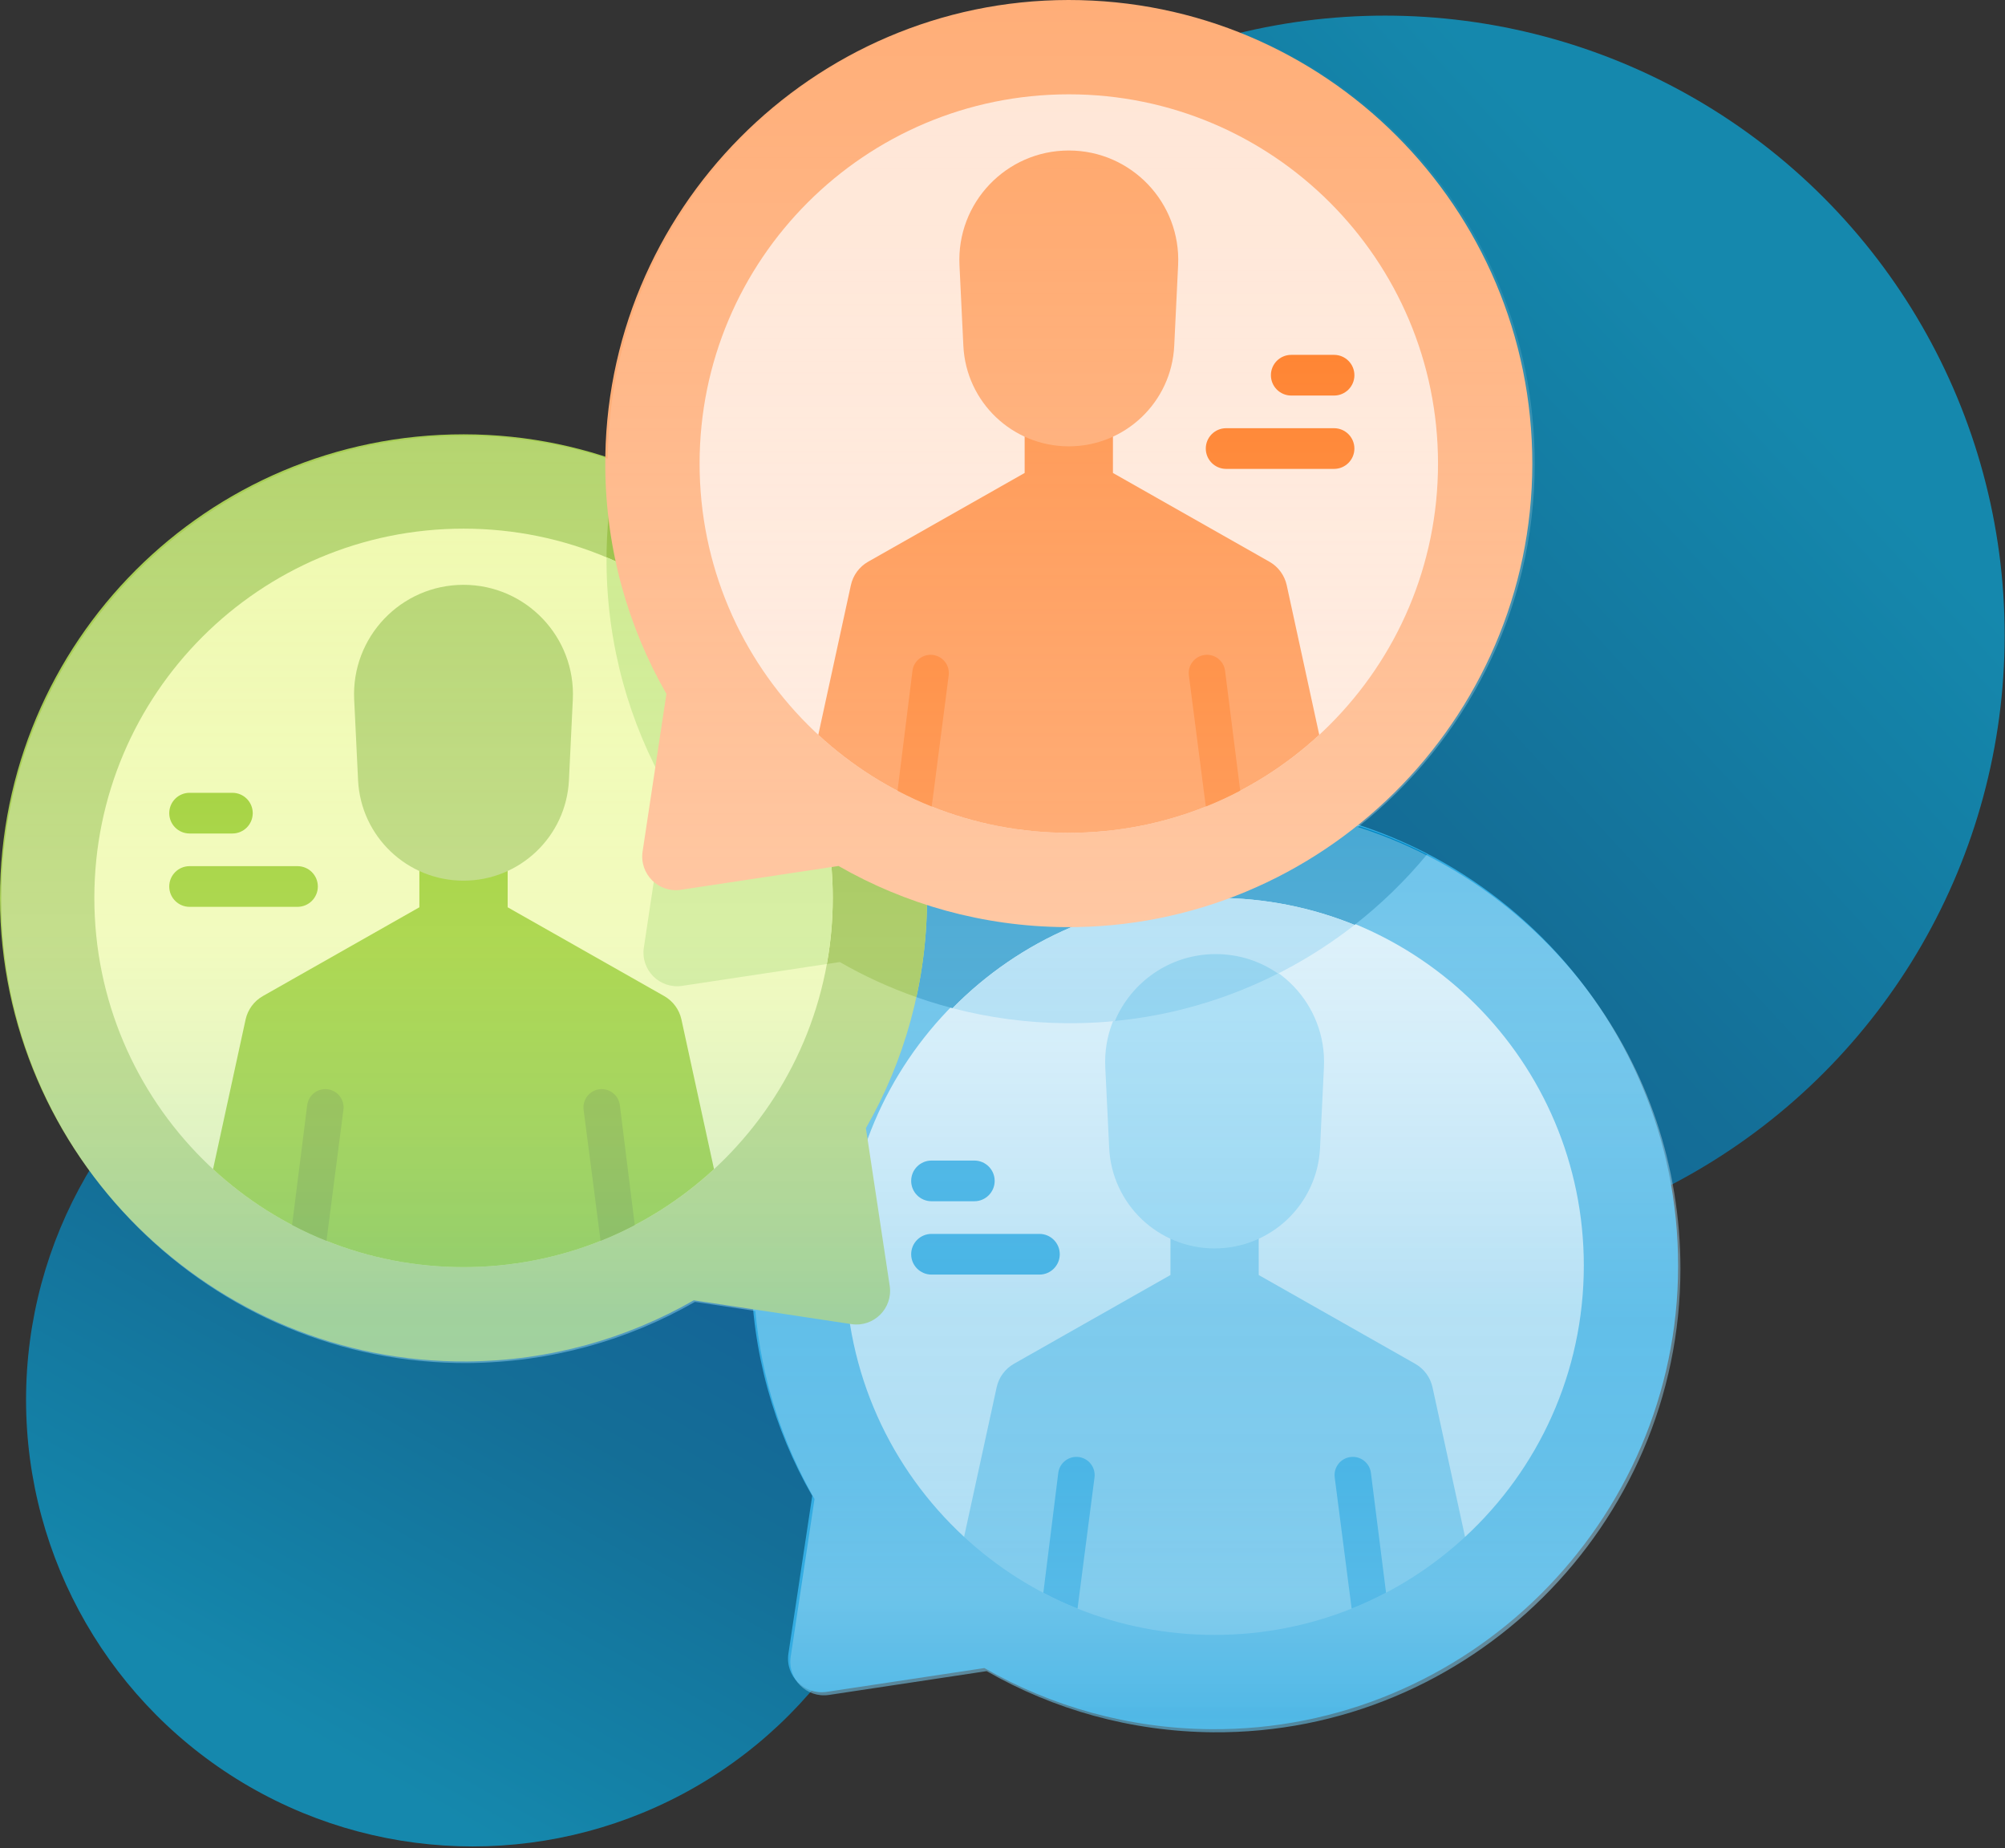
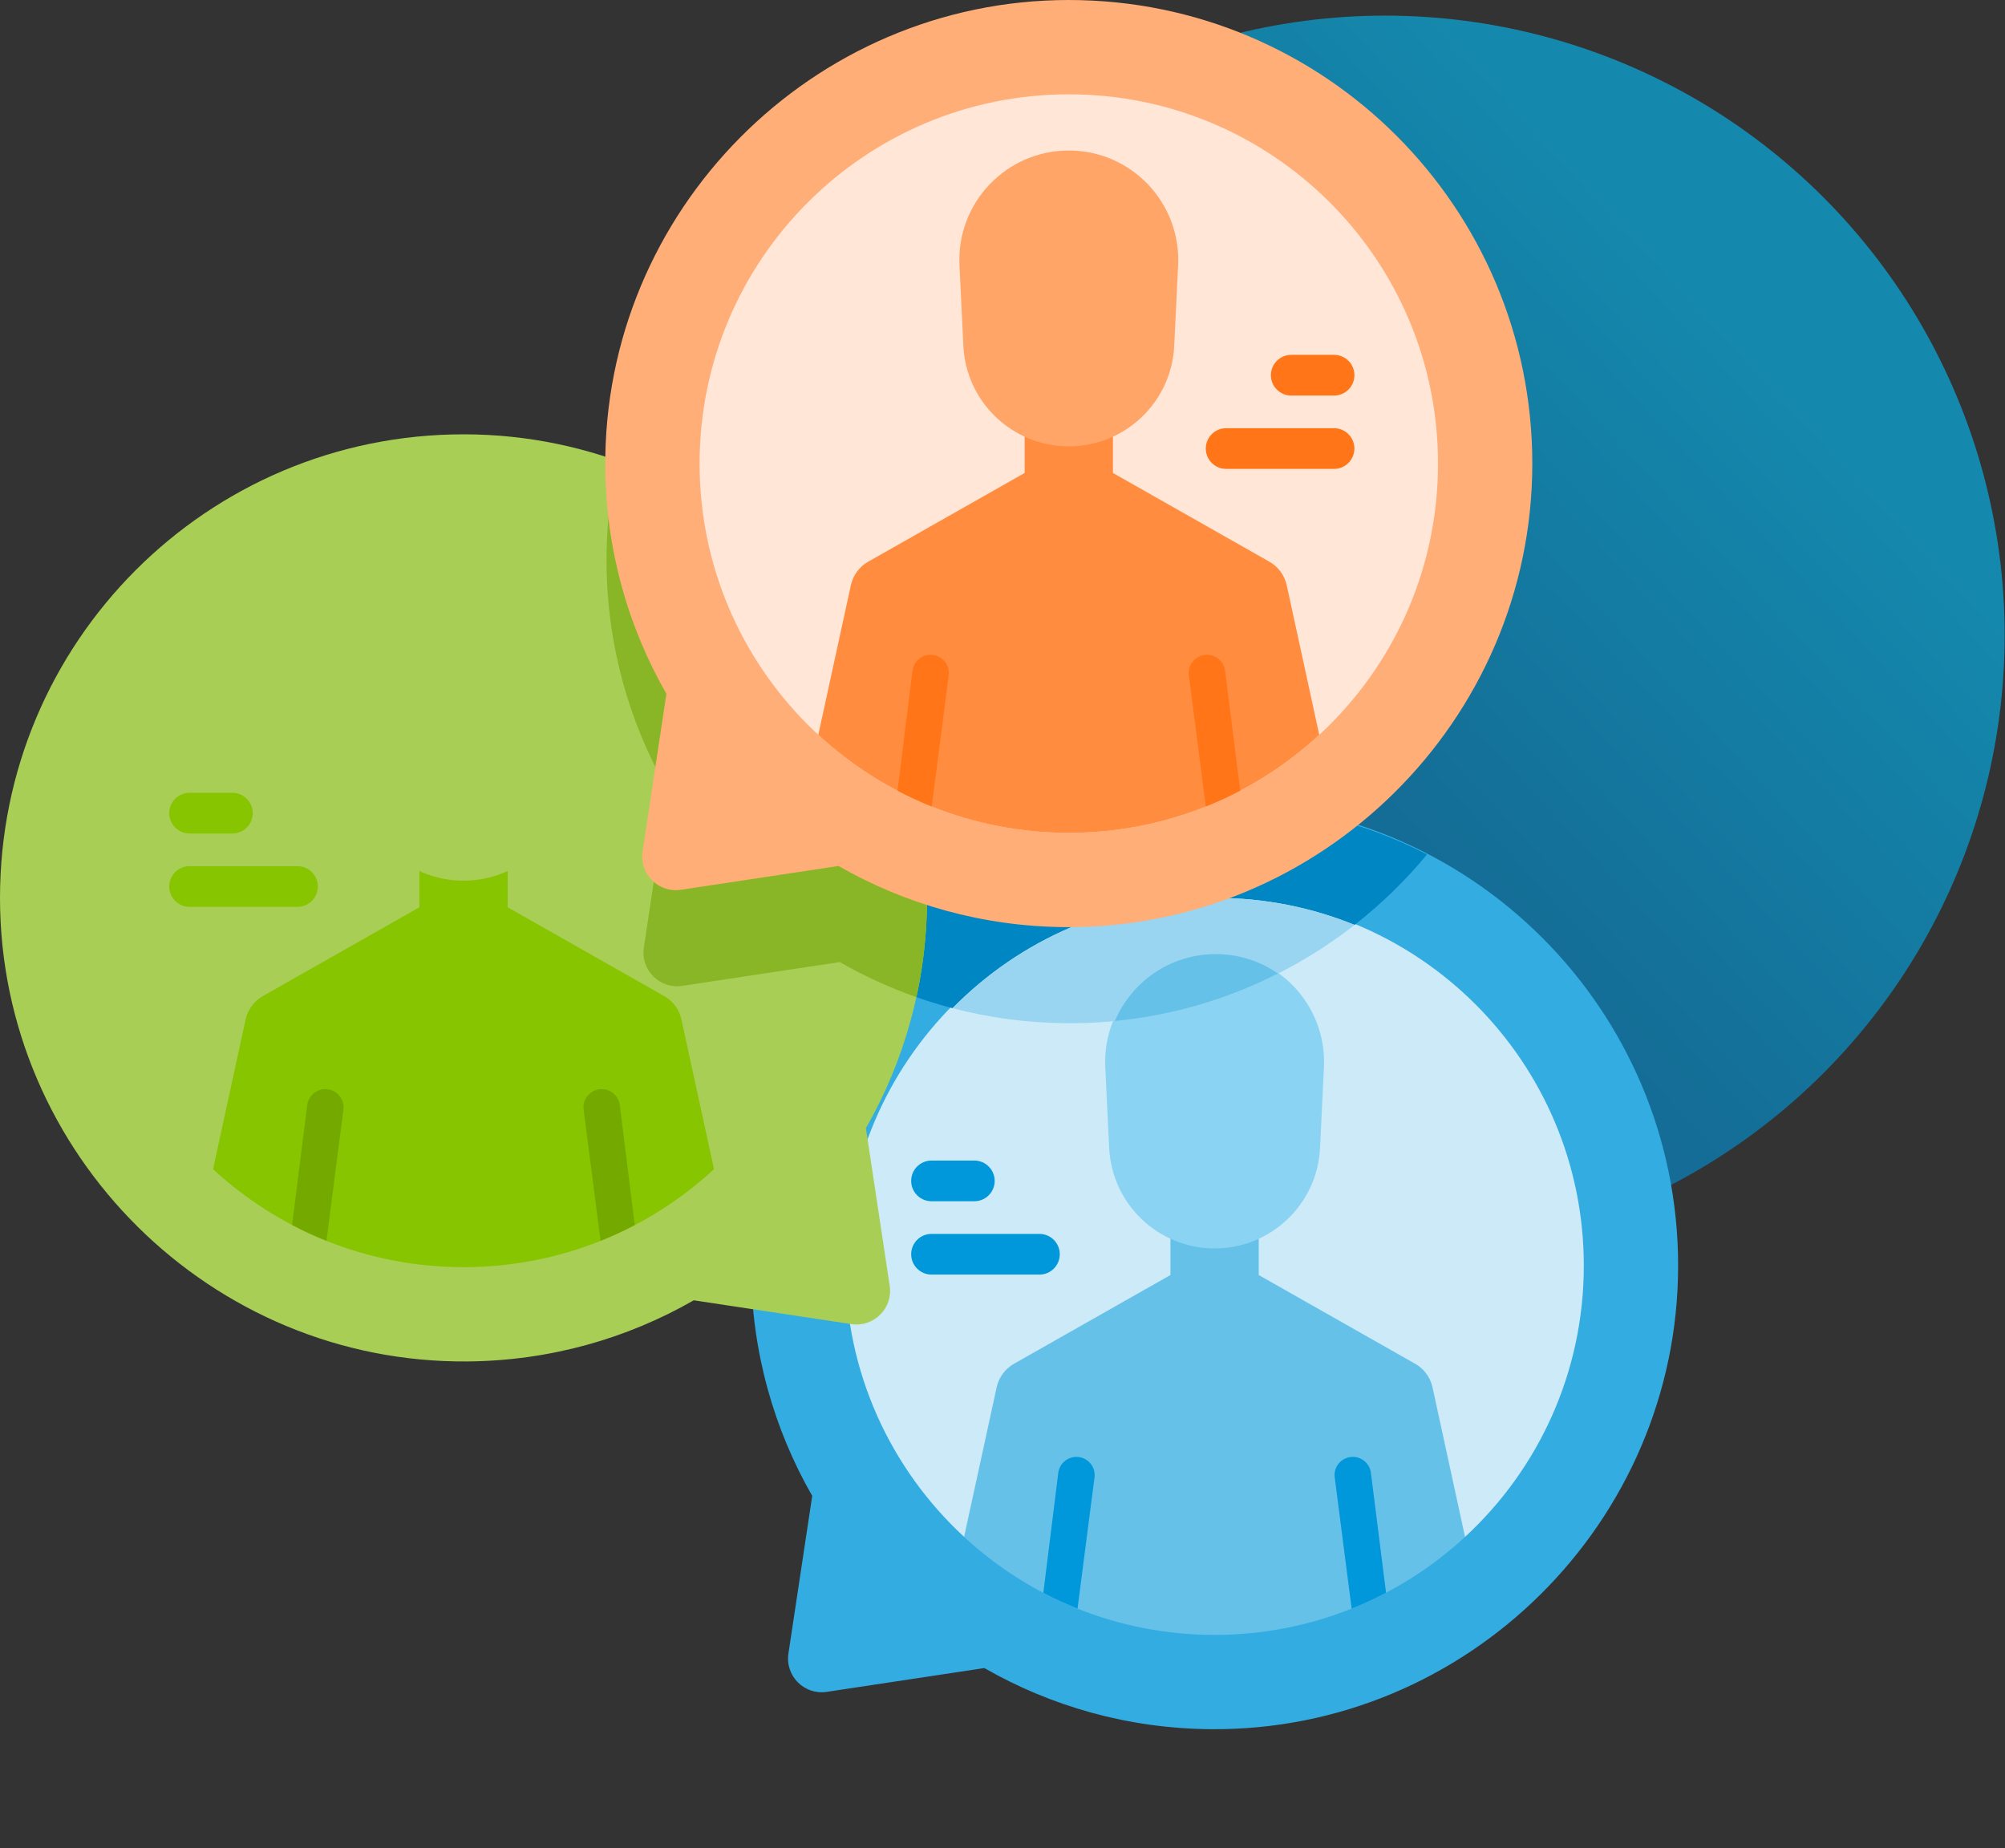
<svg xmlns="http://www.w3.org/2000/svg" width="345" height="318" viewBox="0 0 345 318" fill="none">
  <rect x="0" y="0" width="345" height="318" fill="#333333" stroke="none" />
-   <circle opacity="0.6" cx="81.333" cy="240.833" r="76.849" fill="url(#paint0_linear_1416_9872)" />
  <circle opacity="0.6" cx="238.331" cy="109.297" r="106.609" fill="url(#paint1_linear_1416_9872)" />
  <path d="M208.944 137.998C164.848 138.026 128.885 174.32 129.241 218.414C129.356 232.588 133.168 245.88 139.759 257.374L135.663 284.497C135.081 288.353 138.399 291.67 142.254 291.088L169.377 286.992C180.872 293.584 194.163 297.396 208.337 297.51C252.431 297.867 288.725 261.904 288.754 217.808C288.783 173.717 253.035 137.969 208.944 137.998Z" fill="#33ACE2" />
  <path d="M272.527 217.754C272.527 236.207 264.659 252.827 252.092 264.427L209.003 252.575L165.893 264.42C153.327 252.82 145.465 236.207 145.465 217.754C145.465 182.666 173.909 154.222 208.996 154.222C244.084 154.222 272.527 182.666 272.527 217.754Z" fill="#CCEAF8" />
  <path d="M252.09 264.428C240.768 274.893 225.623 281.287 208.99 281.287C192.352 281.287 177.213 274.893 165.891 264.422L171.497 238.674C171.867 236.977 172.945 235.512 174.456 234.649L201.397 219.371V210.187H216.588V219.371L243.524 234.649C245.041 235.512 246.113 236.978 246.49 238.674L252.09 264.428Z" fill="#66C1E9" />
  <path d="M190.186 183.632L190.856 197.504C191.323 207.183 199.307 214.792 208.997 214.792C218.688 214.792 226.672 207.184 227.139 197.504L227.808 183.632C228.327 172.887 219.755 163.892 208.997 163.892C198.24 163.892 189.668 172.887 190.186 183.632Z" fill="#8BD3F2" />
  <path d="M238.497 274.03C236.58 275.044 234.605 275.953 232.578 276.764L229.665 254.206C229.433 252.486 230.649 250.911 232.369 250.685C234.095 250.459 235.665 251.676 235.891 253.396L238.497 274.03Z" fill="#0097DB" />
  <path d="M188.33 254.207L185.411 276.759C183.396 275.959 181.433 275.05 179.527 274.048L182.099 253.396C182.325 251.676 183.9 250.465 185.626 250.685C187.345 250.911 188.555 252.486 188.33 254.207Z" fill="#0097DB" />
  <path d="M160.286 219.295H178.854C180.787 219.295 182.354 217.728 182.354 215.795C182.354 213.861 180.787 212.295 178.854 212.295H160.286C158.352 212.295 156.785 213.861 156.785 215.795C156.785 217.728 158.352 219.295 160.286 219.295Z" fill="#0097DB" />
  <path d="M160.285 206.676H167.653C169.586 206.676 171.153 205.11 171.153 203.176C171.153 201.243 169.586 199.676 167.653 199.676H160.285C158.352 199.676 156.785 201.243 156.785 203.176C156.785 205.11 158.352 206.676 160.285 206.676Z" fill="#0097DB" />
  <path d="M245.547 147.007C241.844 151.488 237.658 155.555 233.079 159.133C225.707 156.136 217.636 154.484 209.186 154.484C191.453 154.484 175.421 161.744 163.905 173.463C158.256 171.993 152.851 169.907 147.762 167.295C162.4 149.605 184.501 138.271 209.137 138.257C222.256 138.25 234.633 141.407 245.547 147.007Z" fill="#0086C2" />
  <path d="M233.084 159.133C219.377 169.851 202.12 176.2 183.463 176.046C176.714 175.99 170.162 175.101 163.91 173.463C175.426 161.744 191.458 154.484 209.191 154.484C217.64 154.484 225.712 156.136 233.084 159.133Z" fill="#99D5F1" />
  <path d="M79.81 74.726C123.906 74.755 159.869 111.048 159.513 155.143C159.398 169.317 155.585 182.608 148.994 194.102L153.09 221.225C153.673 225.081 150.355 228.399 146.499 227.816L119.376 223.72C107.882 230.312 94.591 234.124 80.417 234.239C36.322 234.596 0.029 198.633 1.72723e-05 154.537C-0.029 110.446 35.72 74.698 79.81 74.726Z" fill="#A8CE56" />
  <path d="M159.51 155.142C159.468 160.778 158.838 166.266 157.683 171.559C153.084 169.942 148.673 167.919 144.501 165.524L117.38 169.62C113.523 170.201 110.204 166.889 110.786 163.032L114.881 135.904C108.293 124.416 104.478 111.122 104.366 96.946C104.317 90.883 104.954 84.967 106.214 79.269C137.388 90.316 159.79 120.3 159.51 155.142Z" fill="#88B626" />
-   <path d="M79.764 218.014C114.851 218.014 143.294 189.571 143.294 154.484C143.294 119.398 114.851 90.954 79.764 90.954C44.678 90.954 16.234 119.398 16.234 154.484C16.234 189.571 44.678 218.014 79.764 218.014Z" fill="#ECF9A0" />
-   <path d="M143.291 154.484C143.291 158.37 142.941 162.171 142.269 165.86L117.381 169.62C113.524 170.201 110.206 166.889 110.787 163.032L114.882 135.904C108.295 124.416 104.479 111.122 104.367 96.946V95.895C127.231 105.507 143.291 128.12 143.291 154.484Z" fill="#C4E77A" />
-   <path d="M36.66 201.156C47.982 211.622 63.127 218.015 79.76 218.015C96.398 218.015 111.537 211.622 122.86 201.151L117.253 175.402C116.883 173.705 115.806 172.24 114.294 171.378L87.353 156.1V146.915H72.162V156.1L45.226 171.378C43.709 172.241 42.637 173.706 42.261 175.402L36.66 201.156Z" fill="#87C500" />
+   <path d="M36.66 201.156C47.982 211.622 63.127 218.015 79.76 218.015C96.398 218.015 111.537 211.622 122.86 201.151L117.253 175.402C116.883 173.705 115.806 172.24 114.294 171.378L87.353 156.1V146.915H72.162V156.1L45.226 171.378C43.709 172.241 42.637 173.706 42.261 175.402L36.66 201.156" fill="#87C500" />
  <path d="M98.566 120.361L97.897 134.233C97.43 143.912 89.445 151.52 79.755 151.52C70.064 151.52 62.081 143.912 61.614 134.233L60.944 120.361C60.425 109.615 68.998 100.62 79.755 100.62C90.512 100.62 99.084 109.616 98.566 120.361Z" fill="#A8CE56" />
  <path d="M50.258 210.759C52.175 211.772 54.15 212.682 56.177 213.492L59.09 190.935C59.322 189.215 58.106 187.64 56.386 187.413C54.66 187.187 53.09 188.404 52.864 190.124L50.258 210.759Z" fill="#74A900" />
  <path d="M100.422 190.935L103.34 213.487C105.356 212.687 107.319 211.779 109.224 210.776L106.653 190.124C106.427 188.404 104.852 187.194 103.126 187.413C101.406 187.64 100.196 189.215 100.422 190.935Z" fill="#74A900" />
  <path d="M32.621 156.024H51.19C53.123 156.024 54.69 154.458 54.69 152.524C54.69 150.59 53.123 149.024 51.19 149.024H32.621C30.688 149.024 29.121 150.59 29.121 152.524C29.121 154.458 30.688 156.024 32.621 156.024Z" fill="#87C500" />
  <path d="M32.621 143.405H39.989C41.922 143.405 43.489 141.838 43.489 139.905C43.489 137.971 41.922 136.404 39.989 136.404H32.621C30.688 136.404 29.121 137.971 29.121 139.905C29.121 141.838 30.688 143.405 32.621 143.405Z" fill="#87C500" />
  <path d="M219.909 167.498C211.312 171.86 201.833 174.702 191.836 175.668C194.678 168.927 201.357 164.152 209.191 164.152C213.181 164.152 216.87 165.391 219.909 167.498Z" fill="#66C1E9" />
  <path d="M183.854 1.64403e-05C139.758 0.029 103.795 36.322 104.151 80.417C104.266 94.591 108.078 107.882 114.67 119.376L110.573 146.499C109.991 150.355 113.309 153.673 117.165 153.09L144.287 148.994C155.782 155.586 169.073 159.398 183.247 159.513C227.341 159.87 263.635 123.907 263.664 79.811C263.693 35.72 227.944 -0.028 183.854 1.64403e-05Z" fill="#FFAE78" />
  <path d="M183.909 143.288C218.995 143.288 247.439 114.845 247.439 79.758C247.439 44.672 218.995 16.228 183.909 16.228C148.822 16.228 120.379 44.672 120.379 79.758C120.379 114.845 148.822 143.288 183.909 143.288Z" fill="#FFE6D6" />
  <path d="M227.004 126.43C215.682 136.896 200.537 143.29 183.904 143.29C167.266 143.29 152.127 136.896 140.805 126.425L146.411 100.676C146.781 98.979 147.859 97.514 149.37 96.652L176.311 81.374V72.189H191.502V81.374L218.438 96.652C219.955 97.515 221.027 98.98 221.404 100.676L227.004 126.43Z" fill="#FF8C3F" />
  <path d="M165.097 45.635L165.766 59.507C166.233 69.186 174.217 76.794 183.907 76.794C193.598 76.794 201.582 69.186 202.049 59.507L202.718 45.635C203.237 34.889 194.665 25.894 183.907 25.894C173.15 25.894 164.578 34.89 165.097 45.635Z" fill="#FFA568" />
  <path d="M213.403 136.033C211.487 137.046 209.512 137.956 207.484 138.766L204.571 116.209C204.34 114.489 205.556 112.914 207.276 112.687C209.001 112.461 210.571 113.678 210.797 115.398L213.403 136.033Z" fill="#FF7518" />
  <path d="M163.24 116.209L160.322 138.761C158.306 137.962 156.343 137.053 154.438 136.05L157.009 115.398C157.235 113.678 158.81 112.468 160.536 112.688C162.256 112.914 163.466 114.489 163.24 116.209Z" fill="#FF7518" />
  <path d="M229.549 80.674H210.981C209.048 80.674 207.48 79.107 207.48 77.173C207.48 75.24 209.048 73.673 210.981 73.673H229.549C231.483 73.673 233.05 75.24 233.05 77.173C233.05 79.107 231.483 80.674 229.549 80.674Z" fill="#FF7518" />
  <path d="M229.551 68.055H222.184C220.251 68.055 218.684 66.488 218.684 64.555C218.684 62.621 220.251 61.054 222.184 61.054H229.551C231.485 61.054 233.052 62.621 233.052 64.555C233.052 66.488 231.485 68.055 229.551 68.055Z" fill="#FF7518" />
-   <path d="M233.664 142.293C252.138 127.669 264.064 105.077 264.08 79.811C264.109 35.72 228.36 -0.029 184.269 1.72723e-05C140.676 0.028 105.036 35.501 104.574 78.913C96.831 76.381 88.577 75.002 80.014 74.997C35.923 74.968 0.175 110.717 0.203 154.808C0.232 198.904 36.526 234.867 80.62 234.51C94.793 234.395 108.085 230.582 119.58 223.991L129.973 225.561C131.031 237.251 134.602 248.217 140.156 257.903L136.06 285.026C135.477 288.882 138.795 292.2 142.651 291.617L169.774 287.521C181.268 294.113 194.56 297.925 208.733 298.04C252.828 298.397 289.122 262.433 289.15 218.337C289.173 182.729 265.86 152.567 233.664 142.293Z" fill="url(#paint2_linear_1416_9872)" />
  <defs>
    <linearGradient id="paint0_linear_1416_9872" x1="120.08" y1="199.828" x2="61.52" y2="304.718" gradientUnits="userSpaceOnUse">
      <stop offset="0.005" stop-color="#007FDB" />
      <stop offset="0.432" stop-color="#0097DB" />
      <stop offset="1" stop-color="#01C2FF" />
    </linearGradient>
    <linearGradient id="paint1_linear_1416_9872" x1="180.559" y1="171.153" x2="301.774" y2="58.905" gradientUnits="userSpaceOnUse">
      <stop offset="0.005" stop-color="#007FDB" />
      <stop offset="0.432" stop-color="#0097DB" />
      <stop offset="1" stop-color="#01C2FF" />
    </linearGradient>
    <linearGradient id="paint2_linear_1416_9872" x1="144.676" y1="298.042" x2="144.676" y2="0" gradientUnits="userSpaceOnUse">
      <stop stop-color="#66C1E9" stop-opacity="0.63" />
      <stop offset="0.009" stop-color="#66C1E9" stop-opacity="0.58" />
      <stop offset="0.079" stop-color="#99D5F1" stop-opacity="0.56" />
      <stop offset="0.156" stop-color="#99D5F1" stop-opacity="0.49" />
      <stop offset="0.242" stop-color="#99D5F1" stop-opacity="0.46" />
      <stop offset="0.341" stop-color="#CCEAF8" stop-opacity="0.4" />
      <stop offset="0.46" stop-color="white" stop-opacity="0.323" />
      <stop offset="0.62" stop-color="#FFFDFE" stop-opacity="0.227" />
      <stop offset="0.997" stop-color="white" stop-opacity="0" />
    </linearGradient>
  </defs>
</svg>